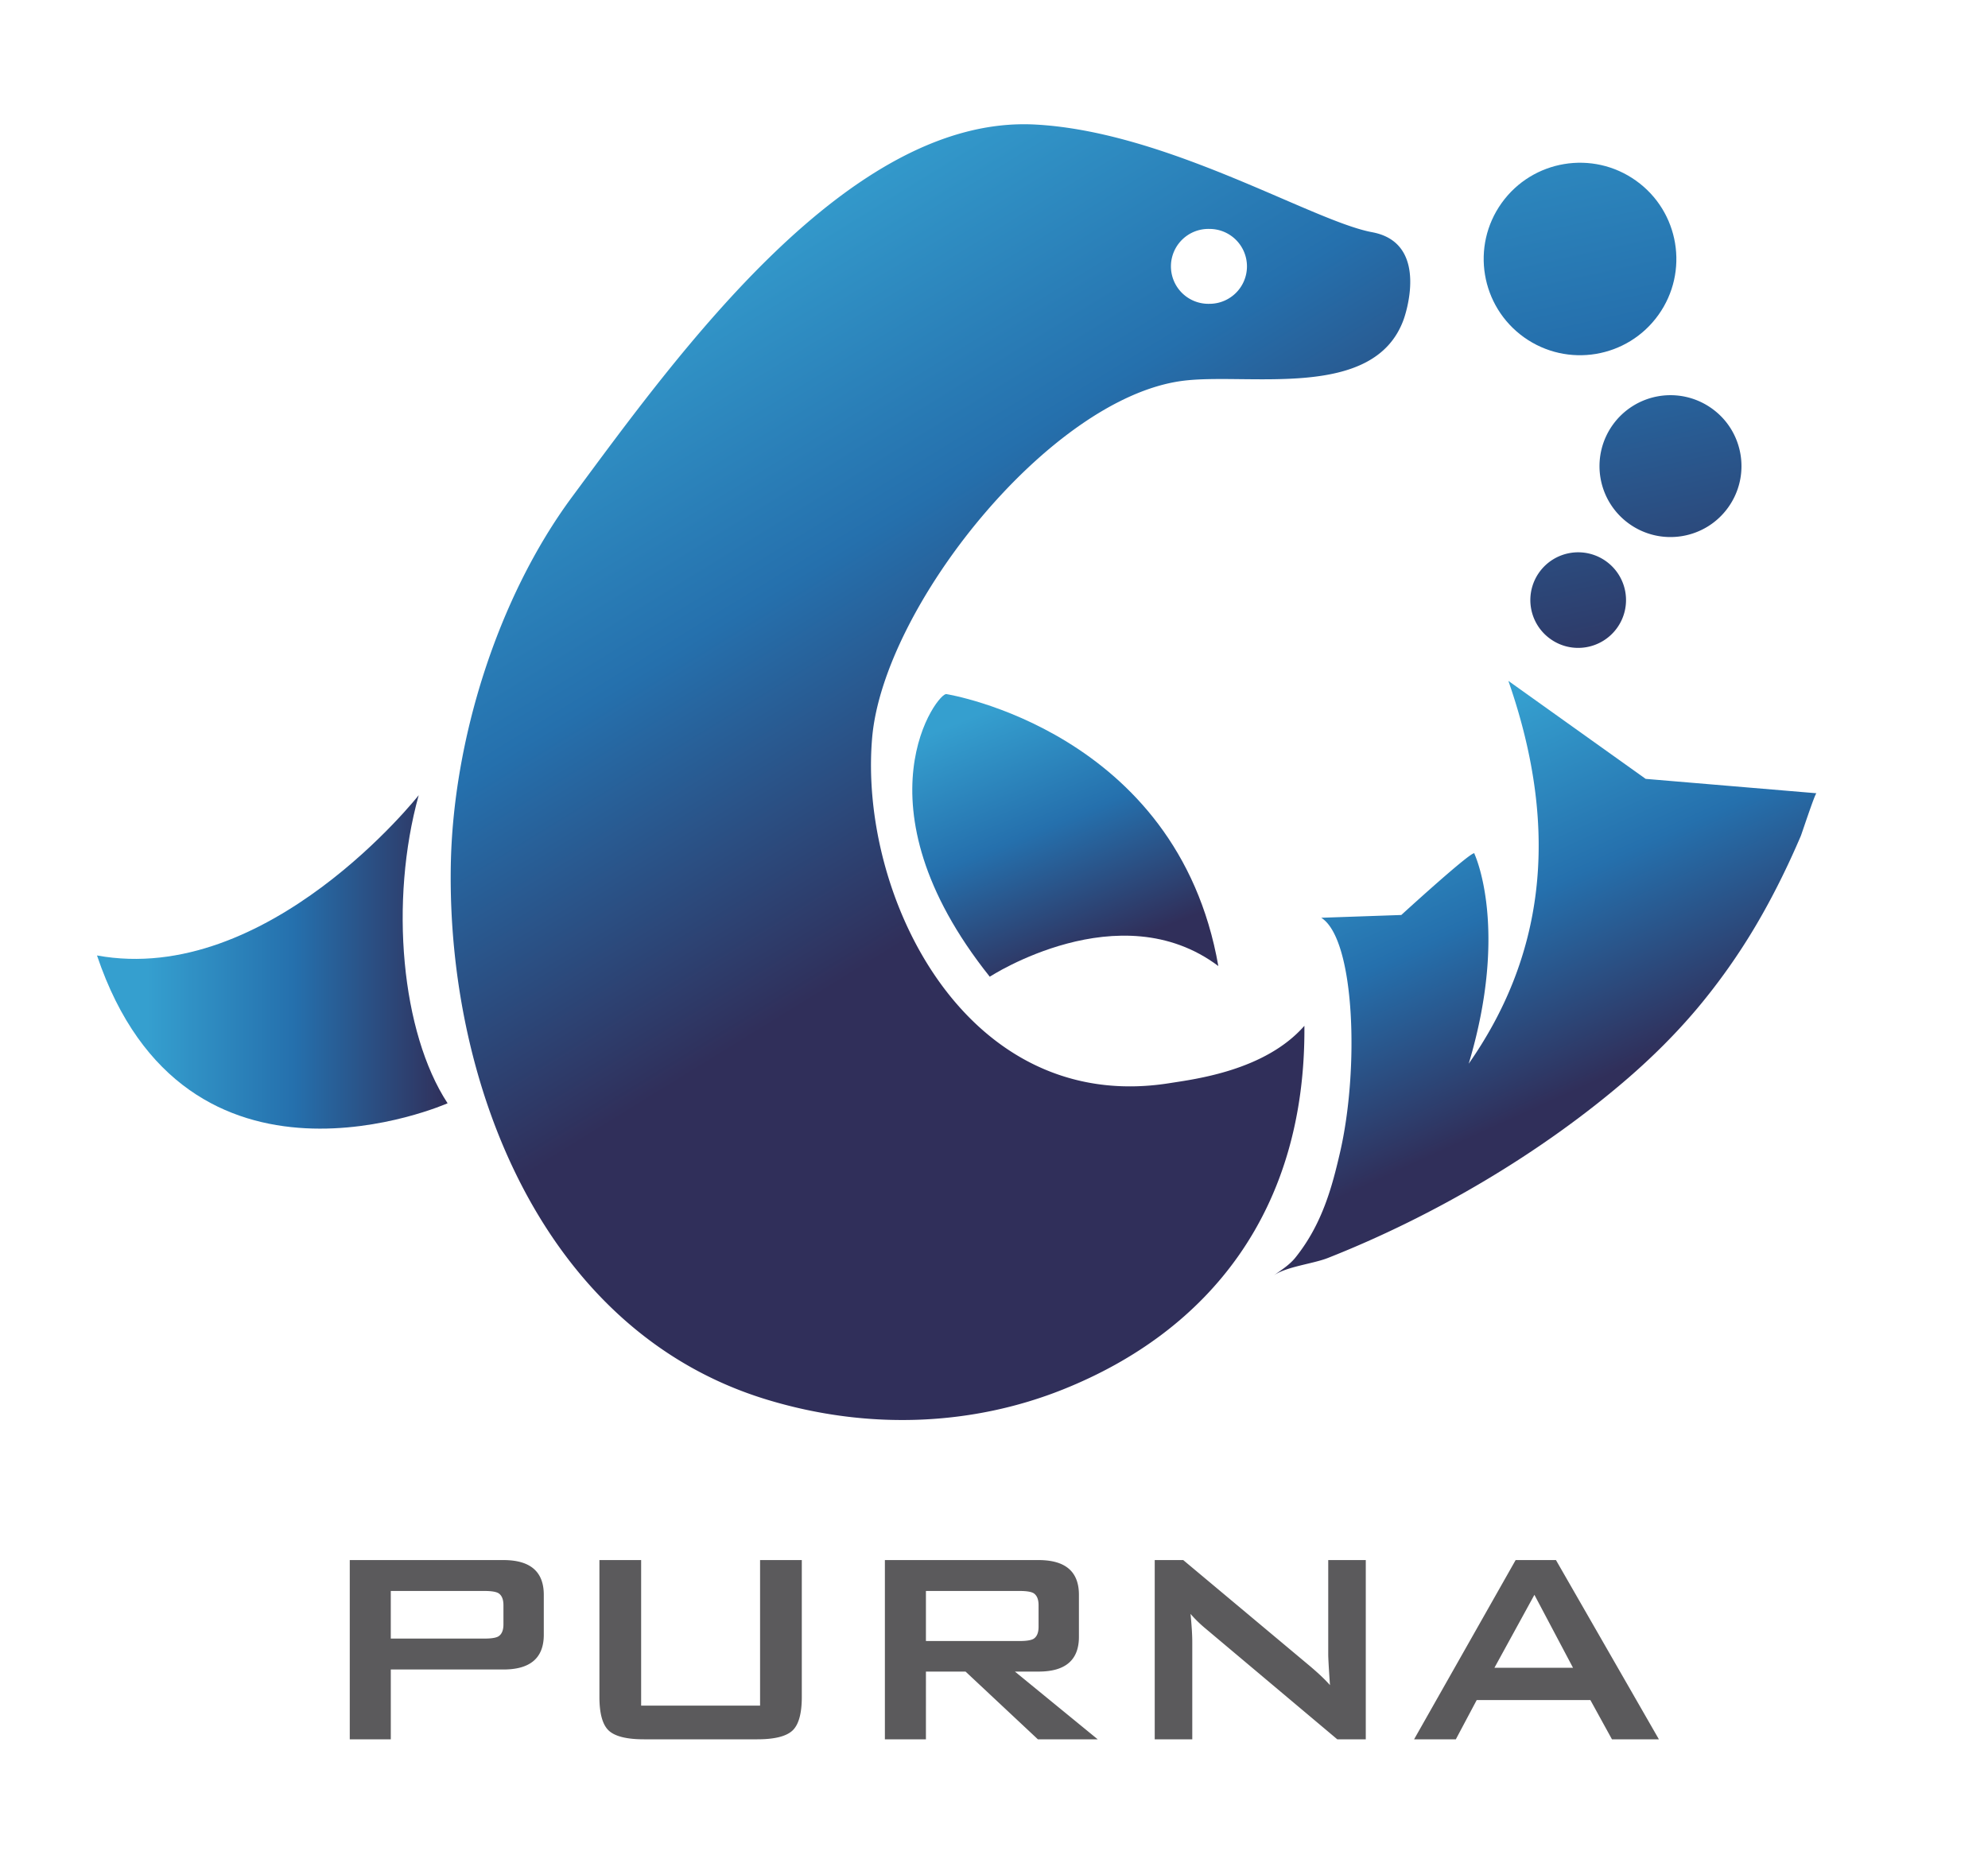
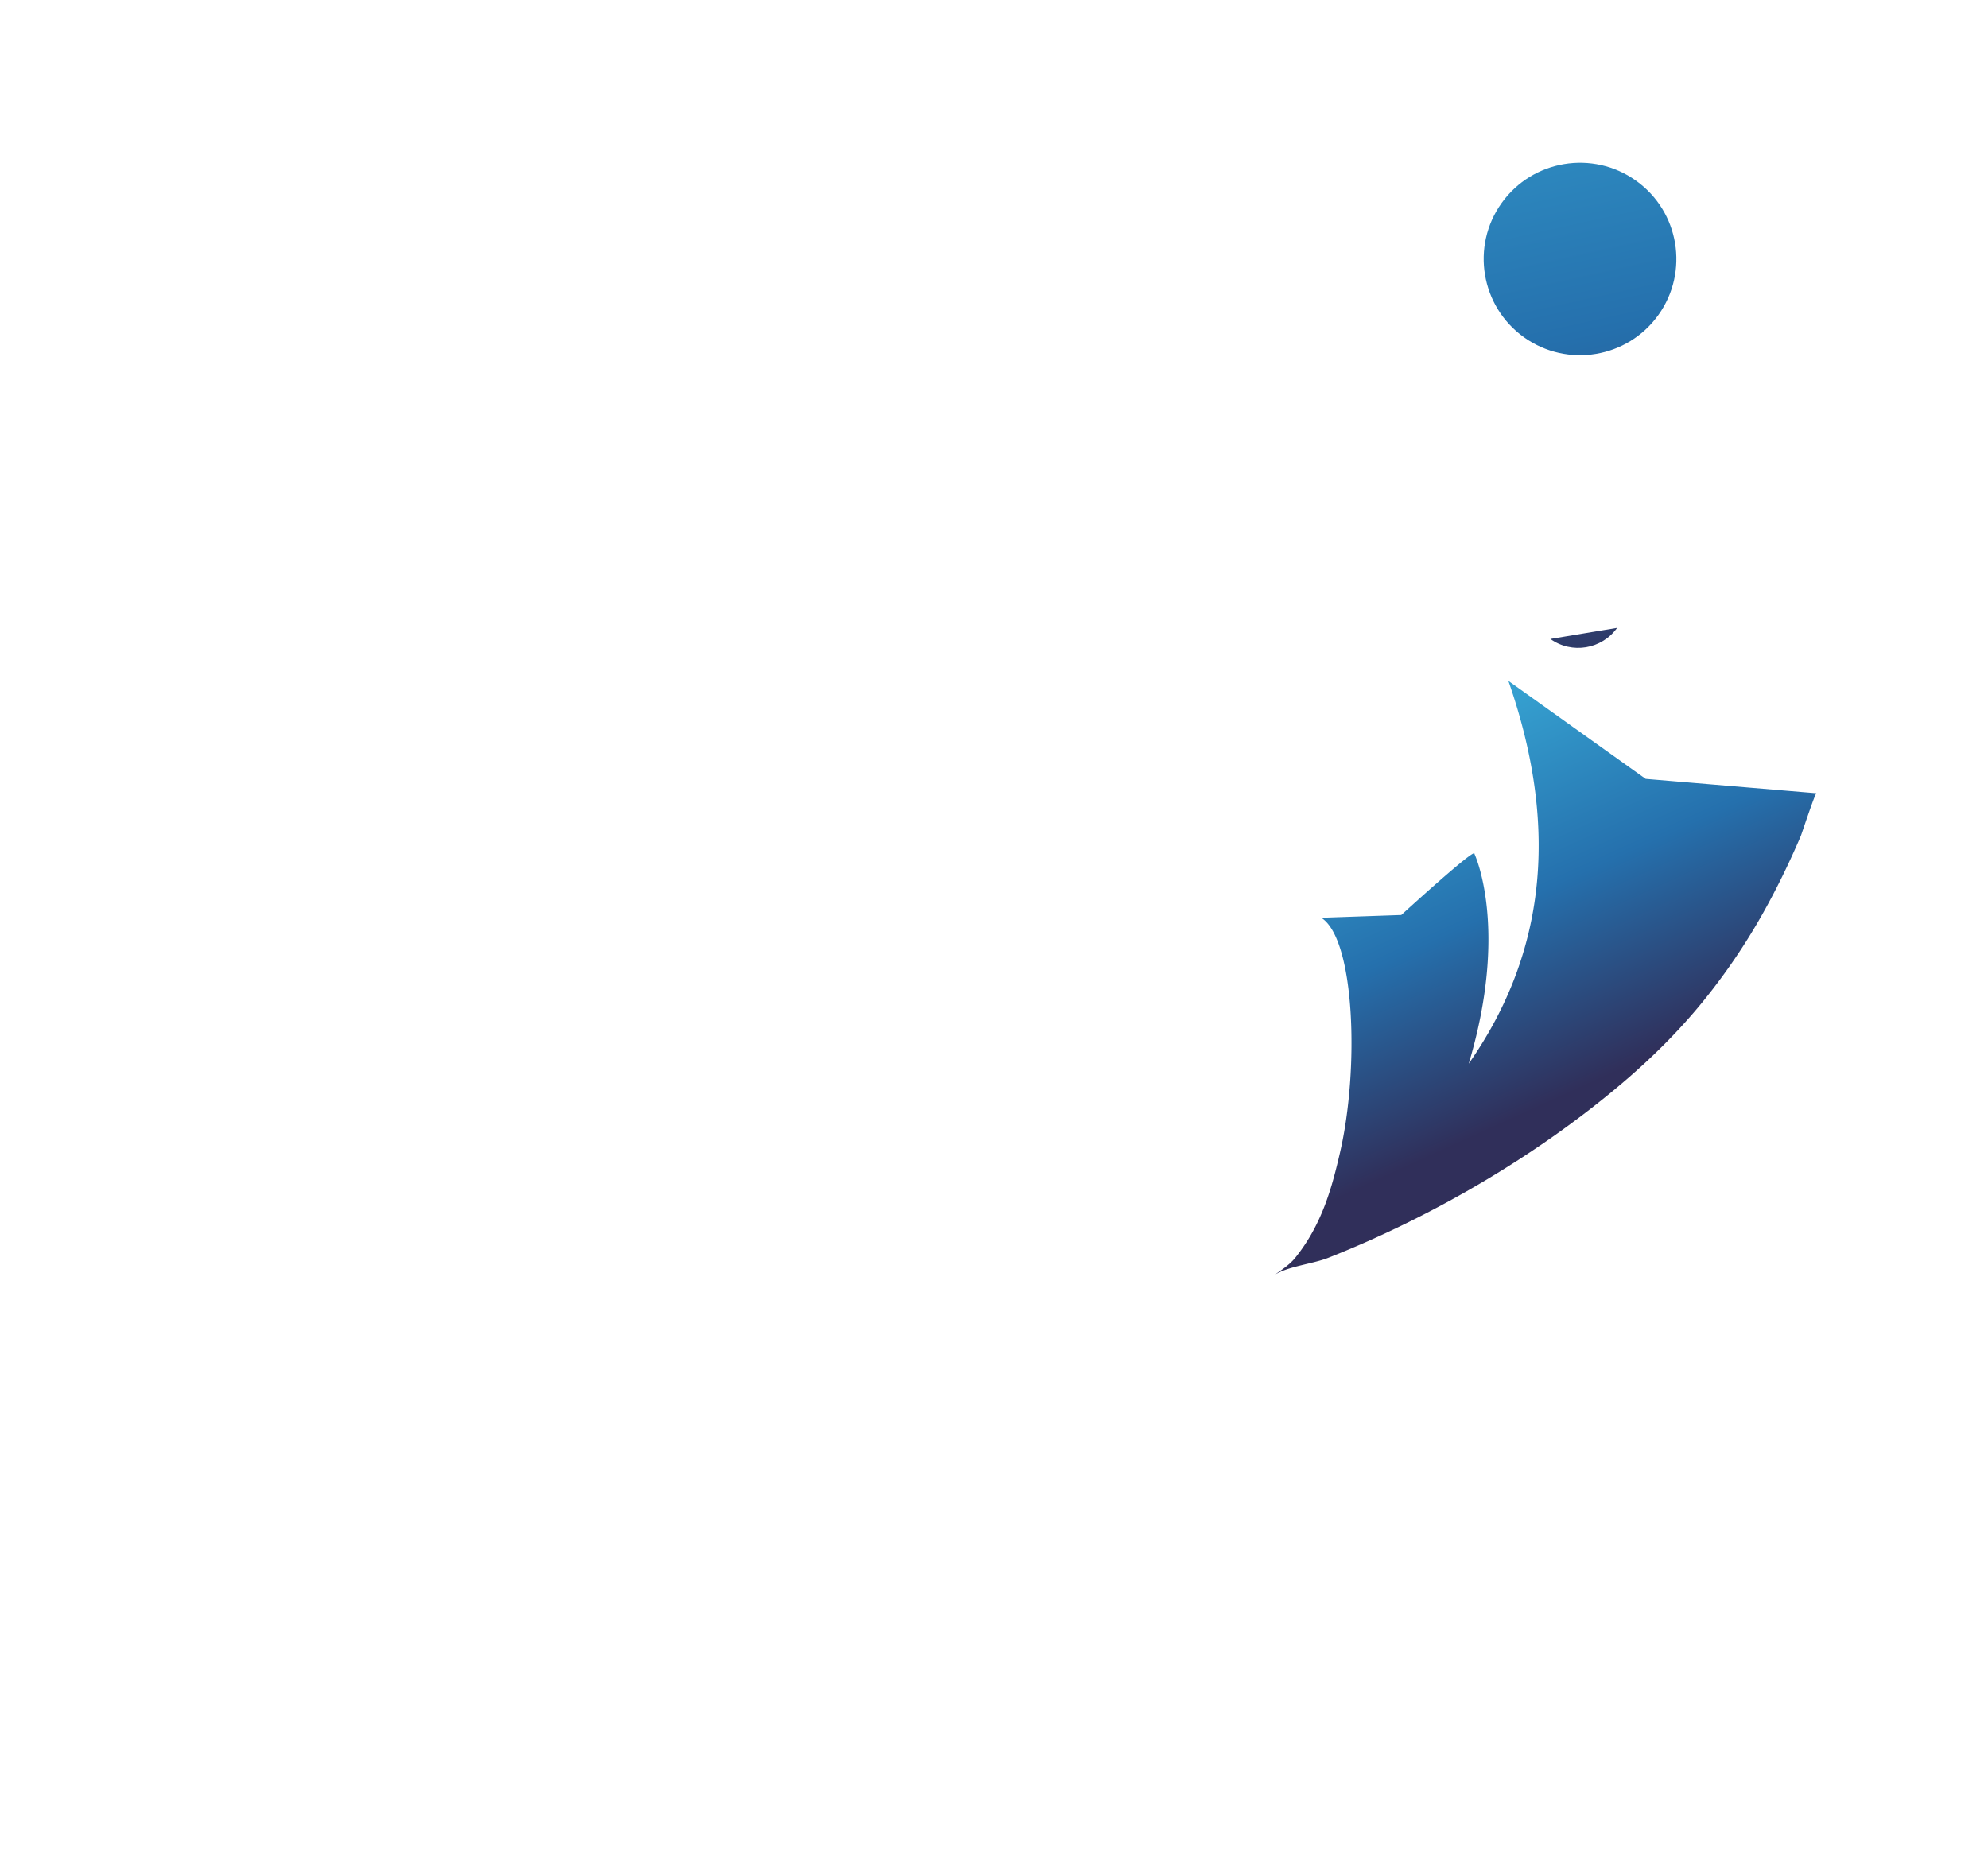
<svg xmlns="http://www.w3.org/2000/svg" width="240" height="224" fill="none">
  <g style="mix-blend-mode:multiply">
-     <path d="M42.225 210v-21.641H60.78c3.245 0 4.869 1.398 4.869 4.195v4.822c0 2.796-1.624 4.194-4.87 4.194h-13.6V210h-4.953zm16.287-17.91H47.177v5.747h11.335c.784 0 1.329-.083 1.636-.252.421-.252.63-.74.63-1.466v-2.308c0-.725-.21-1.217-.63-1.469-.307-.165-.852-.252-1.636-.252zm18.889-3.731v17.572h14.358v-17.572h5.038v16.524c0 2.013-.379 3.368-1.135 4.068-.753.698-2.169 1.049-4.238 1.049H77.739c-2.073 0-3.485-.351-4.242-1.049-.753-.7-1.132-2.055-1.132-4.068v-16.524h5.036zM106.827 210v-21.641h18.554c3.248 0 4.872 1.398 4.872 4.195v5.074c0 2.796-1.625 4.194-4.872 4.194h-2.855L132.52 210h-7.223l-8.732-8.178h-4.783V210h-4.955zm16.29-17.91h-11.335v6.042h11.335c.782 0 1.329-.087 1.636-.252.419-.252.628-.741.628-1.469v-2.6c0-.725-.21-1.217-.628-1.469-.307-.166-.854-.252-1.636-.252zM139.403 210v-21.641h3.442l15.238 12.751c1.092.921 1.917 1.705 2.476 2.348-.141-2.014-.209-3.258-.209-3.734v-11.365h4.533V210h-3.441l-15.912-13.38a15.394 15.394 0 01-1.805-1.761c.141 1.399.212 2.545.212 3.439v11.703l-4.534-.001zm31.313 0l12.258-21.641h4.869L200.269 210h-5.666l-2.605-4.739h-13.724L175.755 210h-5.039zm9.699-8.638h9.486l-4.66-8.808-4.826 8.808z" fill="#5B5A5C" />
-     <path d="M141.176 130.78c-24.635 3.906-37.532-22.704-35.886-41.708 1.369-15.773 21.343-40.875 37.35-43.074 7.874-1.08 23.257 2.494 26.821-7.446.05-.13 3.319-9.194-3.813-10.516-4.153-.77-11.756-4.7-20.51-8.05-6.41-2.455-13.438-4.594-20.174-4.95-22.435-1.18-43.069 27.631-55.889 44.942-9.055 12.23-14.401 29.482-14.653 44.537-.443 26.29 11.095 56.256 38.186 64.479 12.464 3.783 24.967 3.055 35.69-1.223 17.744-7.084 29.358-21.693 29.174-43.918-4.749 5.421-13.227 6.441-16.296 6.927zm4.841-103.14a4.523 4.523 0 014.522 4.521 4.522 4.522 0 01-4.522 4.52 4.522 4.522 0 110-9.04z" fill="url(#paint0_linear_301_693)" />
    <path d="M198.673 94.039l-16.576-11.832c6.49 18.611 4.011 33.636-4.786 46.22 4.915-16.429.689-25.335.689-25.335.243-.922-8.828 7.381-8.828 7.381l-9.667.335c4.069 2.545 4.616 18.26 2.254 28.402-.913 3.931-2.088 8.531-5.352 12.603-.719.903-1.722 1.533-2.669 2.201 1.574-1.104 4.737-1.405 6.588-2.137 12.783-5.045 25.739-12.66 36.141-21.64 3.014-2.606 5.854-5.424 8.422-8.473a74.679 74.679 0 007.081-10.012c2.045-3.46 3.845-7.114 5.426-10.808.132-.317 1.722-5.16 1.895-5.169-.019 0-20.618-1.736-20.618-1.736z" fill="url(#paint1_linear_301_693)" />
-     <path d="M50.548 96.011S32.333 119.127 11.71 115.36c10.713 31.841 42.326 17.846 42.326 17.846-5.595-8.528-7.043-24.382-3.488-37.194z" fill="url(#paint2_linear_301_693)" />
-     <path d="M114.277 83.808c-.925-.427-11.485 13.178 5.211 34.118 0 0 15.687-10.237 27.594-1.288-4.974-28.395-32.805-32.83-32.805-32.83z" fill="url(#paint3_linear_301_693)" />
-     <path d="M195.225 75.806c-1.855 2.593-5.463 3.199-8.056 1.34a5.764 5.764 0 01-1.344-8.046 5.777 5.777 0 018.058-1.34 5.763 5.763 0 011.342 8.046z" fill="url(#paint4_linear_301_693)" />
-     <path d="M208.642 61.255c-2.75 3.85-8.102 4.74-11.956 1.99a8.557 8.557 0 01-1.99-11.945 8.57 8.57 0 0111.955-1.988c3.851 2.744 4.74 8.095 1.991 11.943z" fill="url(#paint5_linear_301_693)" />
+     <path d="M195.225 75.806c-1.855 2.593-5.463 3.199-8.056 1.34z" fill="url(#paint4_linear_301_693)" />
    <path d="M200.211 38.024c-3.735 5.223-10.996 6.429-16.225 2.701-5.223-3.732-6.435-10.989-2.704-16.21 3.737-5.223 11.002-6.432 16.225-2.7 5.229 3.73 6.438 10.988 2.704 16.21z" fill="url(#paint6_linear_301_693)" />
  </g>
  <defs>
    <linearGradient id="paint0_linear_301_693" x1="73.004" y1="17.061" x2="126.17" y2="103.267" gradientUnits="userSpaceOnUse">
      <stop offset=".144" stop-color="#359FCF" />
      <stop offset=".562" stop-color="#2570AD" />
      <stop offset="1" stop-color="#302F5A" />
    </linearGradient>
    <linearGradient id="paint1_linear_301_693" x1="167.273" y1="82.674" x2="189.668" y2="131.902" gradientUnits="userSpaceOnUse">
      <stop offset=".144" stop-color="#359FCF" />
      <stop offset=".562" stop-color="#2570AD" />
      <stop offset="1" stop-color="#302F5A" />
    </linearGradient>
    <linearGradient id="paint2_linear_301_693" x1="11.71" y1="116.14" x2="54.036" y2="116.14" gradientUnits="userSpaceOnUse">
      <stop offset=".144" stop-color="#359FCF" />
      <stop offset=".562" stop-color="#2570AD" />
      <stop offset="1" stop-color="#302F5A" />
    </linearGradient>
    <linearGradient id="paint3_linear_301_693" x1="117.667" y1="80.485" x2="131.904" y2="115.462" gradientUnits="userSpaceOnUse">
      <stop offset=".144" stop-color="#359FCF" />
      <stop offset=".562" stop-color="#2570AD" />
      <stop offset="1" stop-color="#302F5A" />
    </linearGradient>
    <linearGradient id="paint4_linear_301_693" x1="171.403" y1="-14.09" x2="193.399" y2="85.637" gradientUnits="userSpaceOnUse">
      <stop offset=".144" stop-color="#359FCF" />
      <stop offset=".562" stop-color="#2570AD" />
      <stop offset="1" stop-color="#302F5A" />
    </linearGradient>
    <linearGradient id="paint5_linear_301_693" x1="185.436" y1="-17.183" x2="207.432" y2="82.543" gradientUnits="userSpaceOnUse">
      <stop offset=".144" stop-color="#359FCF" />
      <stop offset=".562" stop-color="#2570AD" />
      <stop offset="1" stop-color="#302F5A" />
    </linearGradient>
    <linearGradient id="paint6_linear_301_693" x1="180.293" y1="-16.048" x2="202.289" y2="83.68" gradientUnits="userSpaceOnUse">
      <stop offset=".144" stop-color="#359FCF" />
      <stop offset=".562" stop-color="#2570AD" />
      <stop offset="1" stop-color="#302F5A" />
    </linearGradient>
  </defs>
</svg>